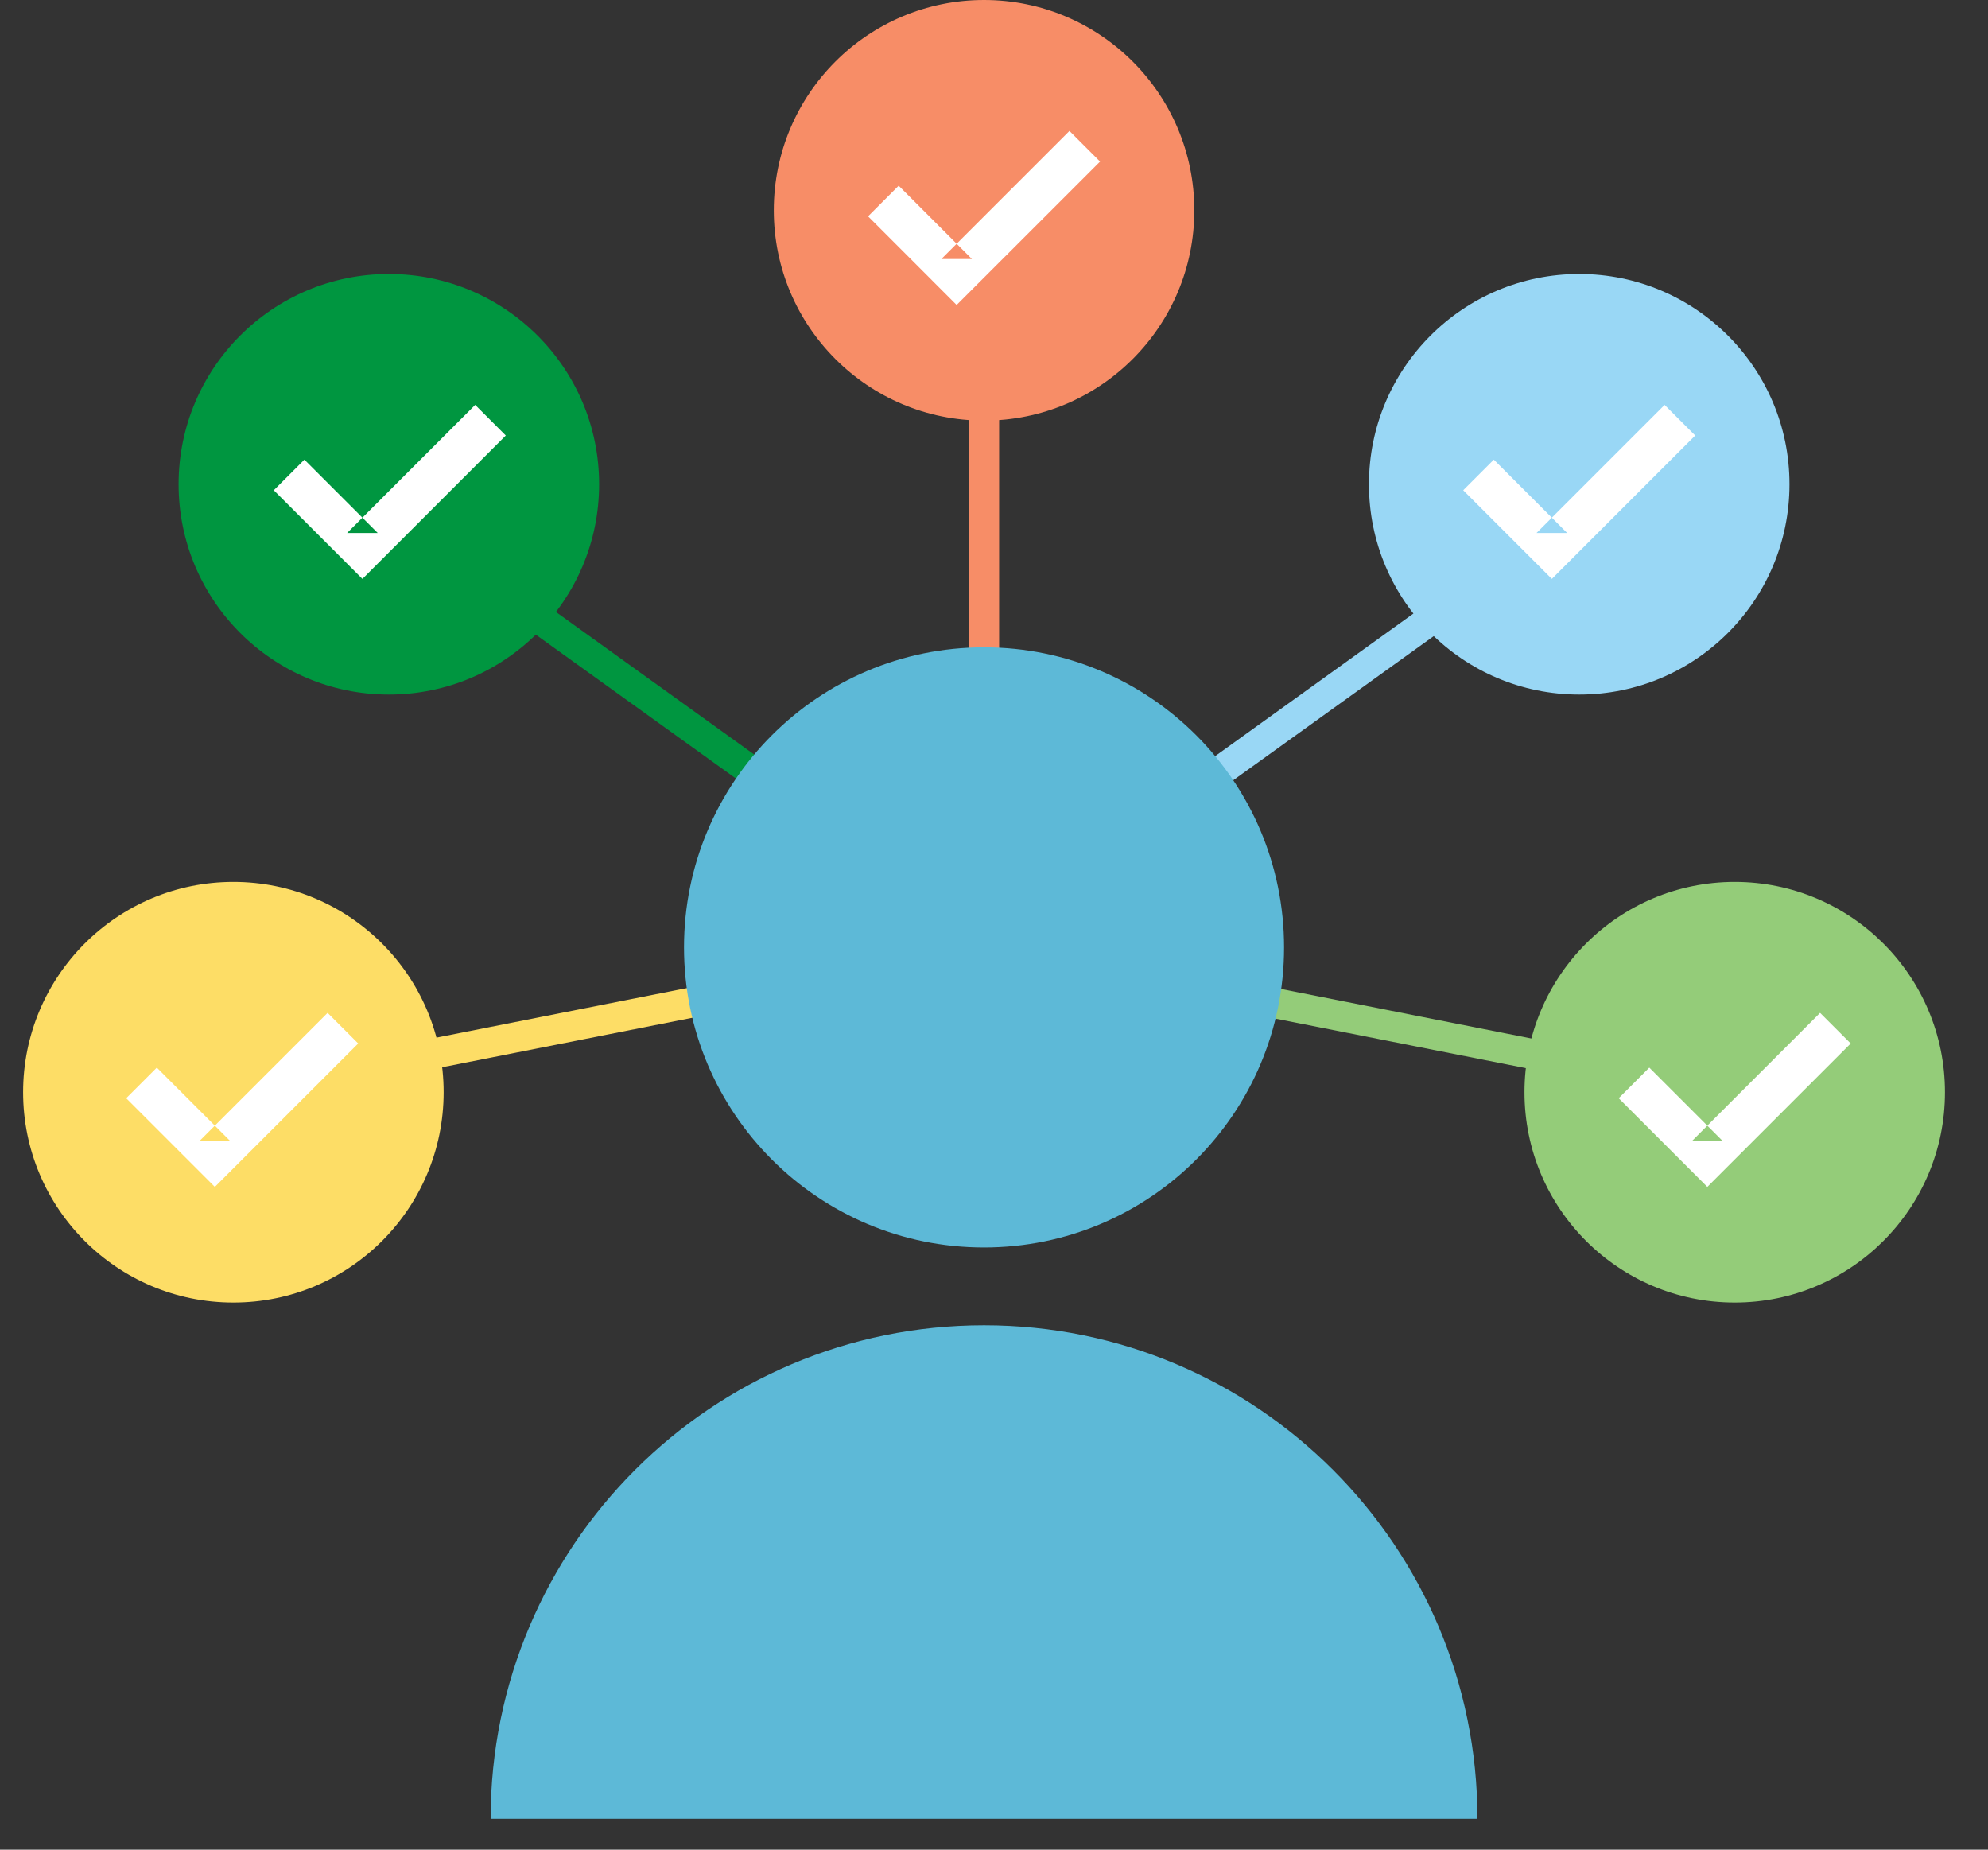
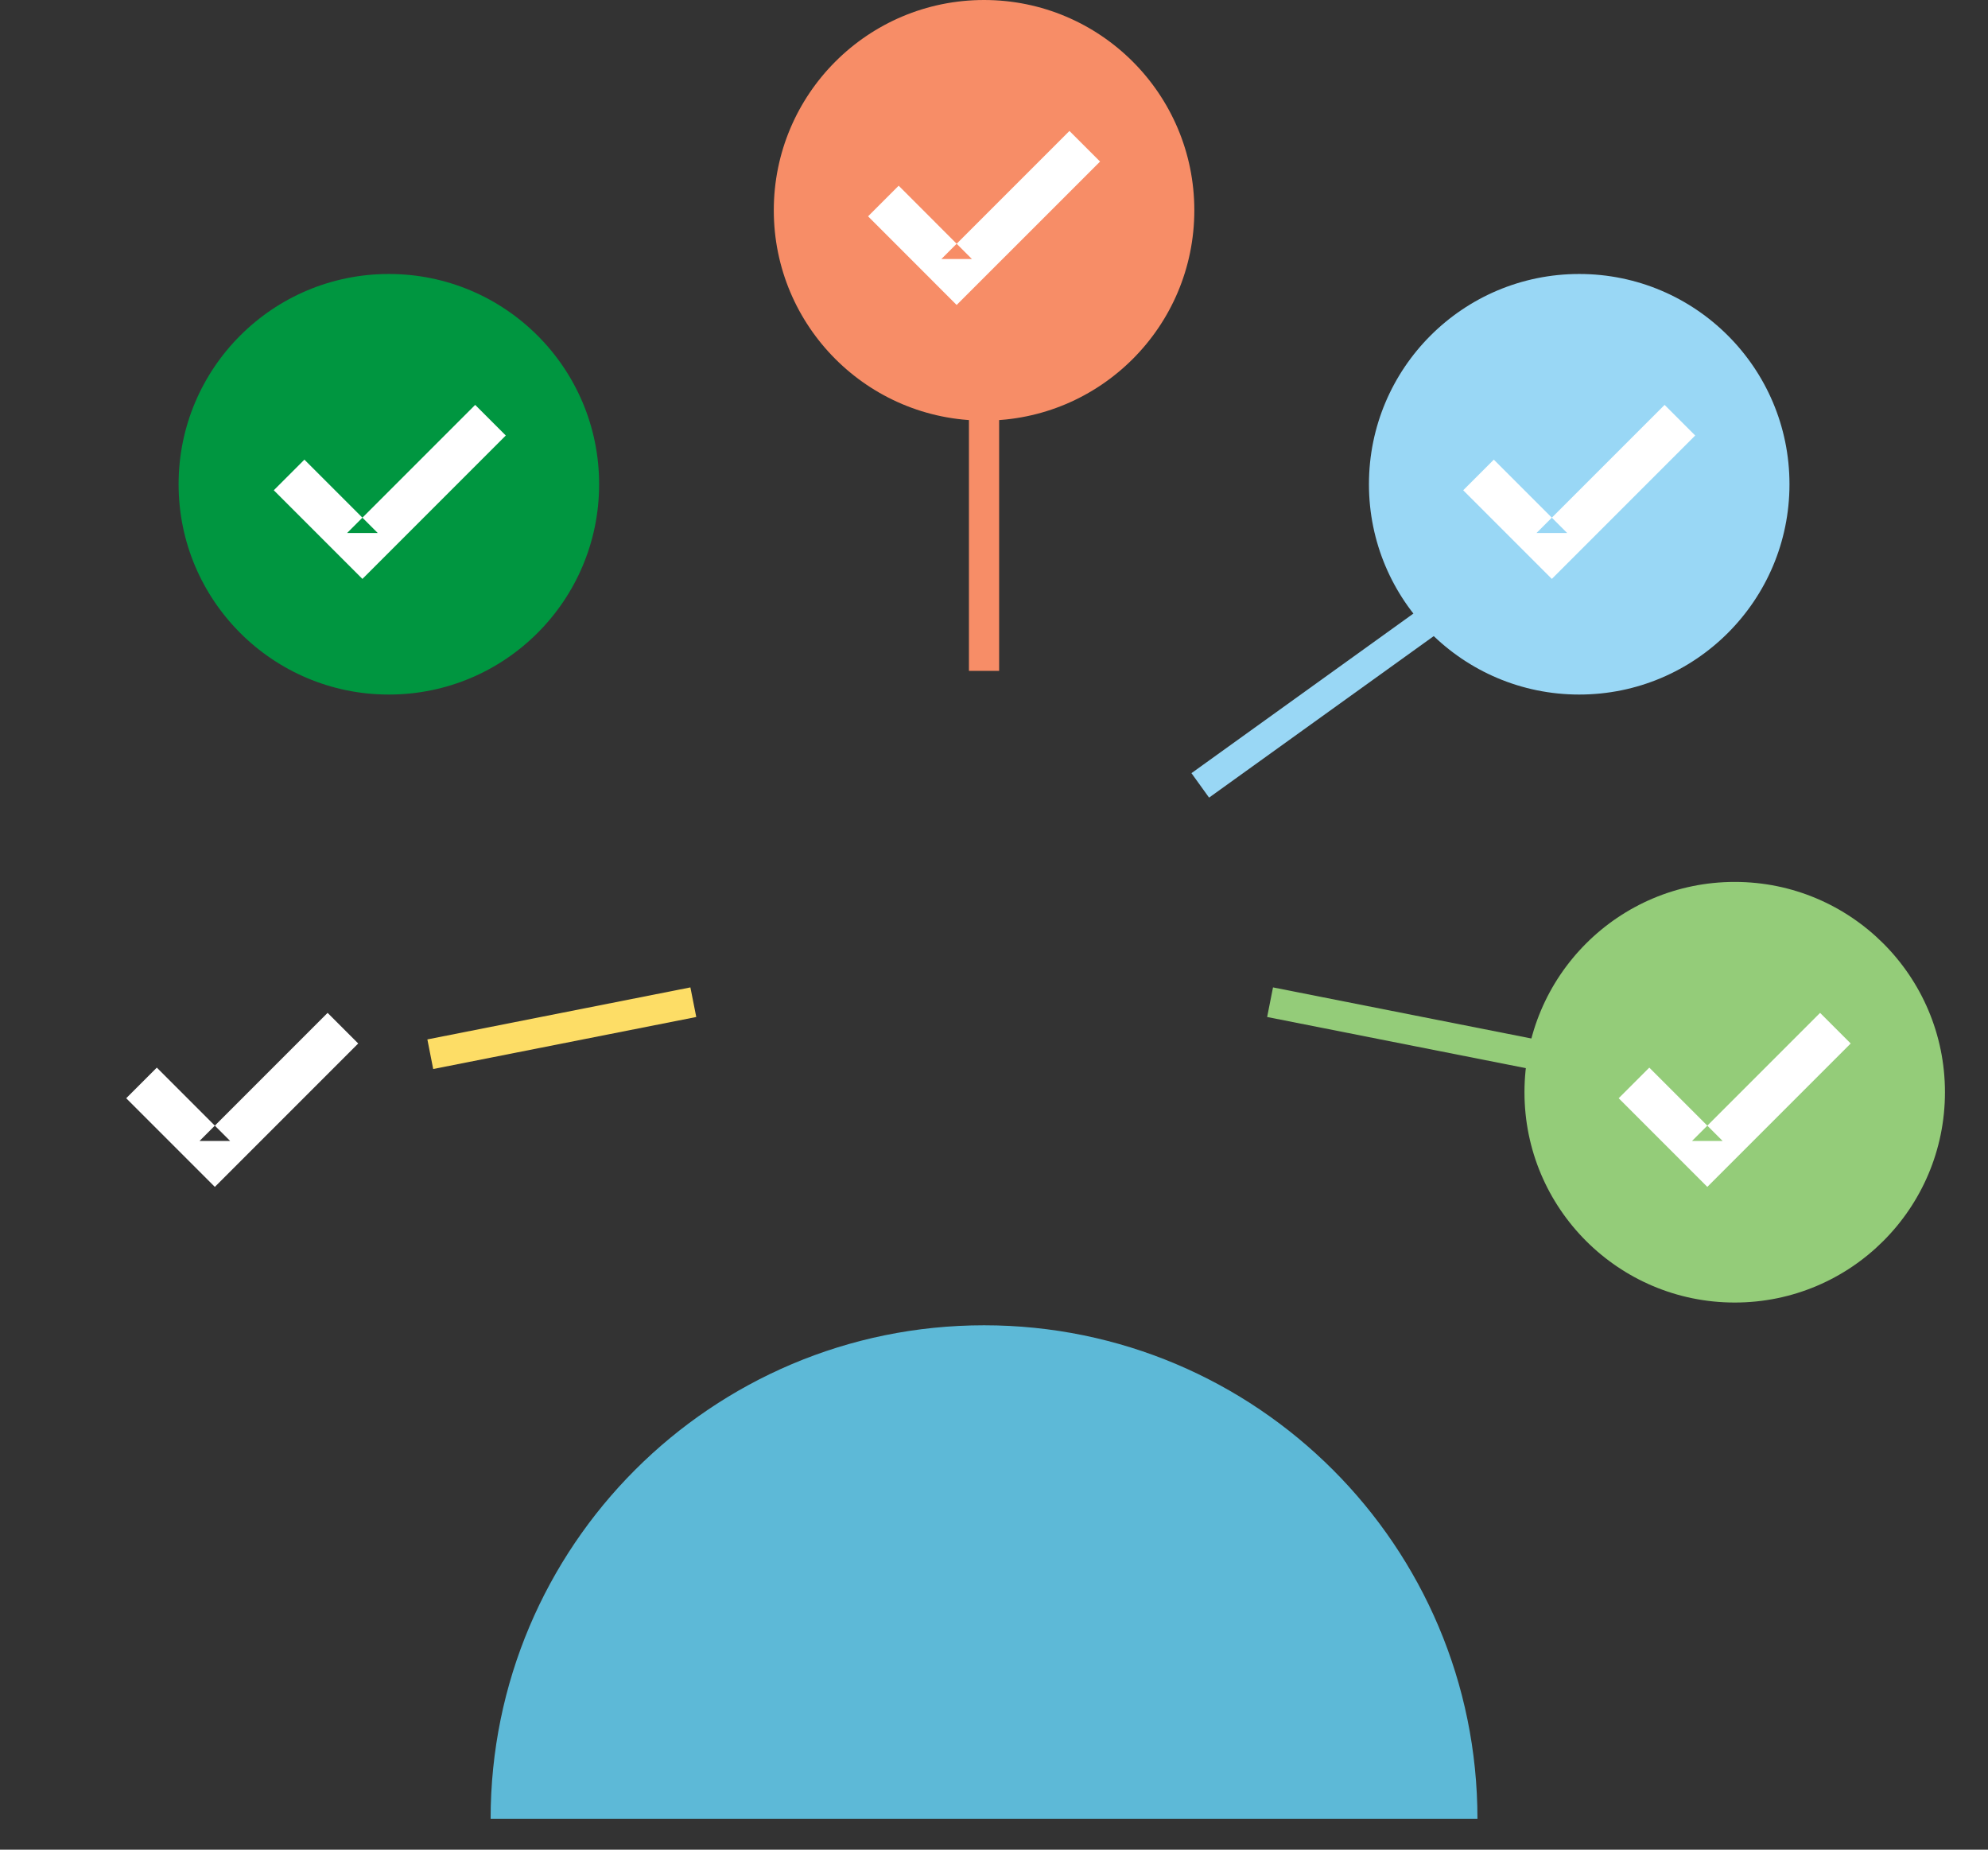
<svg xmlns="http://www.w3.org/2000/svg" width="43px" height="40px" viewBox="0 0 43 40" version="1.1">
  <rect x="0" y="0" width="43" height="40" fill="#333333" stroke="none" />
  <title>gedigenerfarenhet_il</title>
  <desc>Created with Sketch.</desc>
  <defs />
  <g id="Sidor" stroke="none" stroke-width="1" fill="none" fill-rule="evenodd">
    <g id="Företag---Corporate-Finance" transform="translate(-218, -60)">
      <g id="gedigenerfarenhet_il" transform="translate(218, 60)">
        <g transform="translate(0.5, 0)">
          <path d="M25.333,4.548 C25.333,7.06 23.296,9.096 20.785,9.096 C18.273,9.096 16.237,7.06 16.237,4.548 C16.237,2.036 18.273,1.13686838e-13 20.785,1.13686838e-13 C23.296,1.13686838e-13 25.333,2.036 25.333,4.548" id="Fill-1" fill="#F78D67" />
          <polygon id="Stroke-3" fill="#FFFFFF" points="19.861 6.264 20.192 6.595 20.523 6.264 23.294 3.494 22.632 2.832 19.861 5.602 20.523 5.602 18.938 4.016 18.276 4.678" />
          <path d="M12.459,10.472 C12.459,12.984 10.423,15.02 7.911,15.02 C5.4,15.02 3.363,12.984 3.363,10.472 C3.363,7.961 5.4,5.925 7.911,5.925 C10.423,5.925 12.459,7.961 12.459,10.472" id="Fill-5" fill="#009640" />
          <path d="M38.206,10.472 C38.206,12.984 36.17,15.02 33.658,15.02 C31.146,15.02 29.11,12.984 29.11,10.472 C29.11,7.961 31.146,5.925 33.658,5.925 C36.17,5.925 38.206,7.961 38.206,10.472" id="Fill-7" fill="#99D7F5" />
          <polygon id="Stroke-9" fill="#FFFFFF" points="7.008 12.188 7.339 12.519 7.67 12.188 10.44 9.418 9.778 8.756 7.008 11.526 7.67 11.526 6.084 9.94 5.422 10.602" />
          <polygon id="Stroke-11" fill="#FFFFFF" points="32.735 12.188 33.066 12.519 33.397 12.188 36.167 9.418 35.505 8.756 32.735 11.526 33.397 11.526 31.811 9.94 31.149 10.602" />
-           <path d="M9.096,23.62 C9.096,26.132 7.06,28.168 4.548,28.168 C2.036,28.168 -2.13162821e-14,26.132 -2.13162821e-14,23.62 C-2.13162821e-14,21.109 2.036,19.072 4.548,19.072 C7.06,19.072 9.096,21.109 9.096,23.62" id="Fill-13" fill="#FDDD66" />
          <g id="Group-17" transform="translate(32.434, 18.993)" fill="#94CC79">
            <path d="M9.135,4.627 C9.135,7.139 7.099,9.175 4.588,9.175 C2.076,9.175 0.04,7.139 0.04,4.627 C0.04,2.116 2.076,0.079 4.588,0.079 C7.099,0.079 9.135,2.116 9.135,4.627" id="Fill-15" />
          </g>
          <polygon id="Stroke-18" fill="#FFFFFF" points="3.816 25.336 4.147 25.667 4.478 25.336 7.248 22.566 6.586 21.904 3.816 24.674 4.478 24.674 2.892 23.088 2.23 23.75" />
          <polygon id="Stroke-20" fill="#FFFFFF" points="36.098 25.336 36.429 25.667 36.76 25.336 39.53 22.566 38.868 21.904 36.098 24.674 36.76 24.674 35.174 23.088 34.512 23.75" />
-           <polygon id="Stroke-22" fill="#009640" points="15.742 17.069 16.122 16.539 11.152 12.966 10.771 13.496" />
          <polygon id="Stroke-24" fill="#99D7F5" points="25.271 16.72 25.652 17.249 30.623 13.676 30.242 13.146" />
          <polygon id="Stroke-26" fill="#F78D67" points="20.458 14.508 21.111 14.508 21.111 8.708 20.458 8.708" />
          <polygon id="Stroke-28" fill="#94CC79" points="27.035 21.353 26.908 21.993 32.598 23.118 32.725 22.478" />
          <polygon id="Stroke-30" fill="#FDDD66" points="14.56 21.993 14.433 21.353 8.744 22.478 8.87 23.118" />
          <path d="M10.112,39.333 C10.112,33.438 14.89,28.66 20.785,28.66 C26.679,28.66 31.457,33.438 31.457,39.333" id="Fill-32" fill="#5DB9D7" />
-           <path d="M27.274,20.488 C27.274,24.073 24.369,26.977 20.784,26.977 C17.201,26.977 14.295,24.073 14.295,20.488 C14.295,16.904 17.201,13.999 20.784,13.999 C24.369,13.999 27.274,16.904 27.274,20.488" id="Fill-34" fill="#5DB9D7" />
        </g>
      </g>
    </g>
  </g>
</svg>